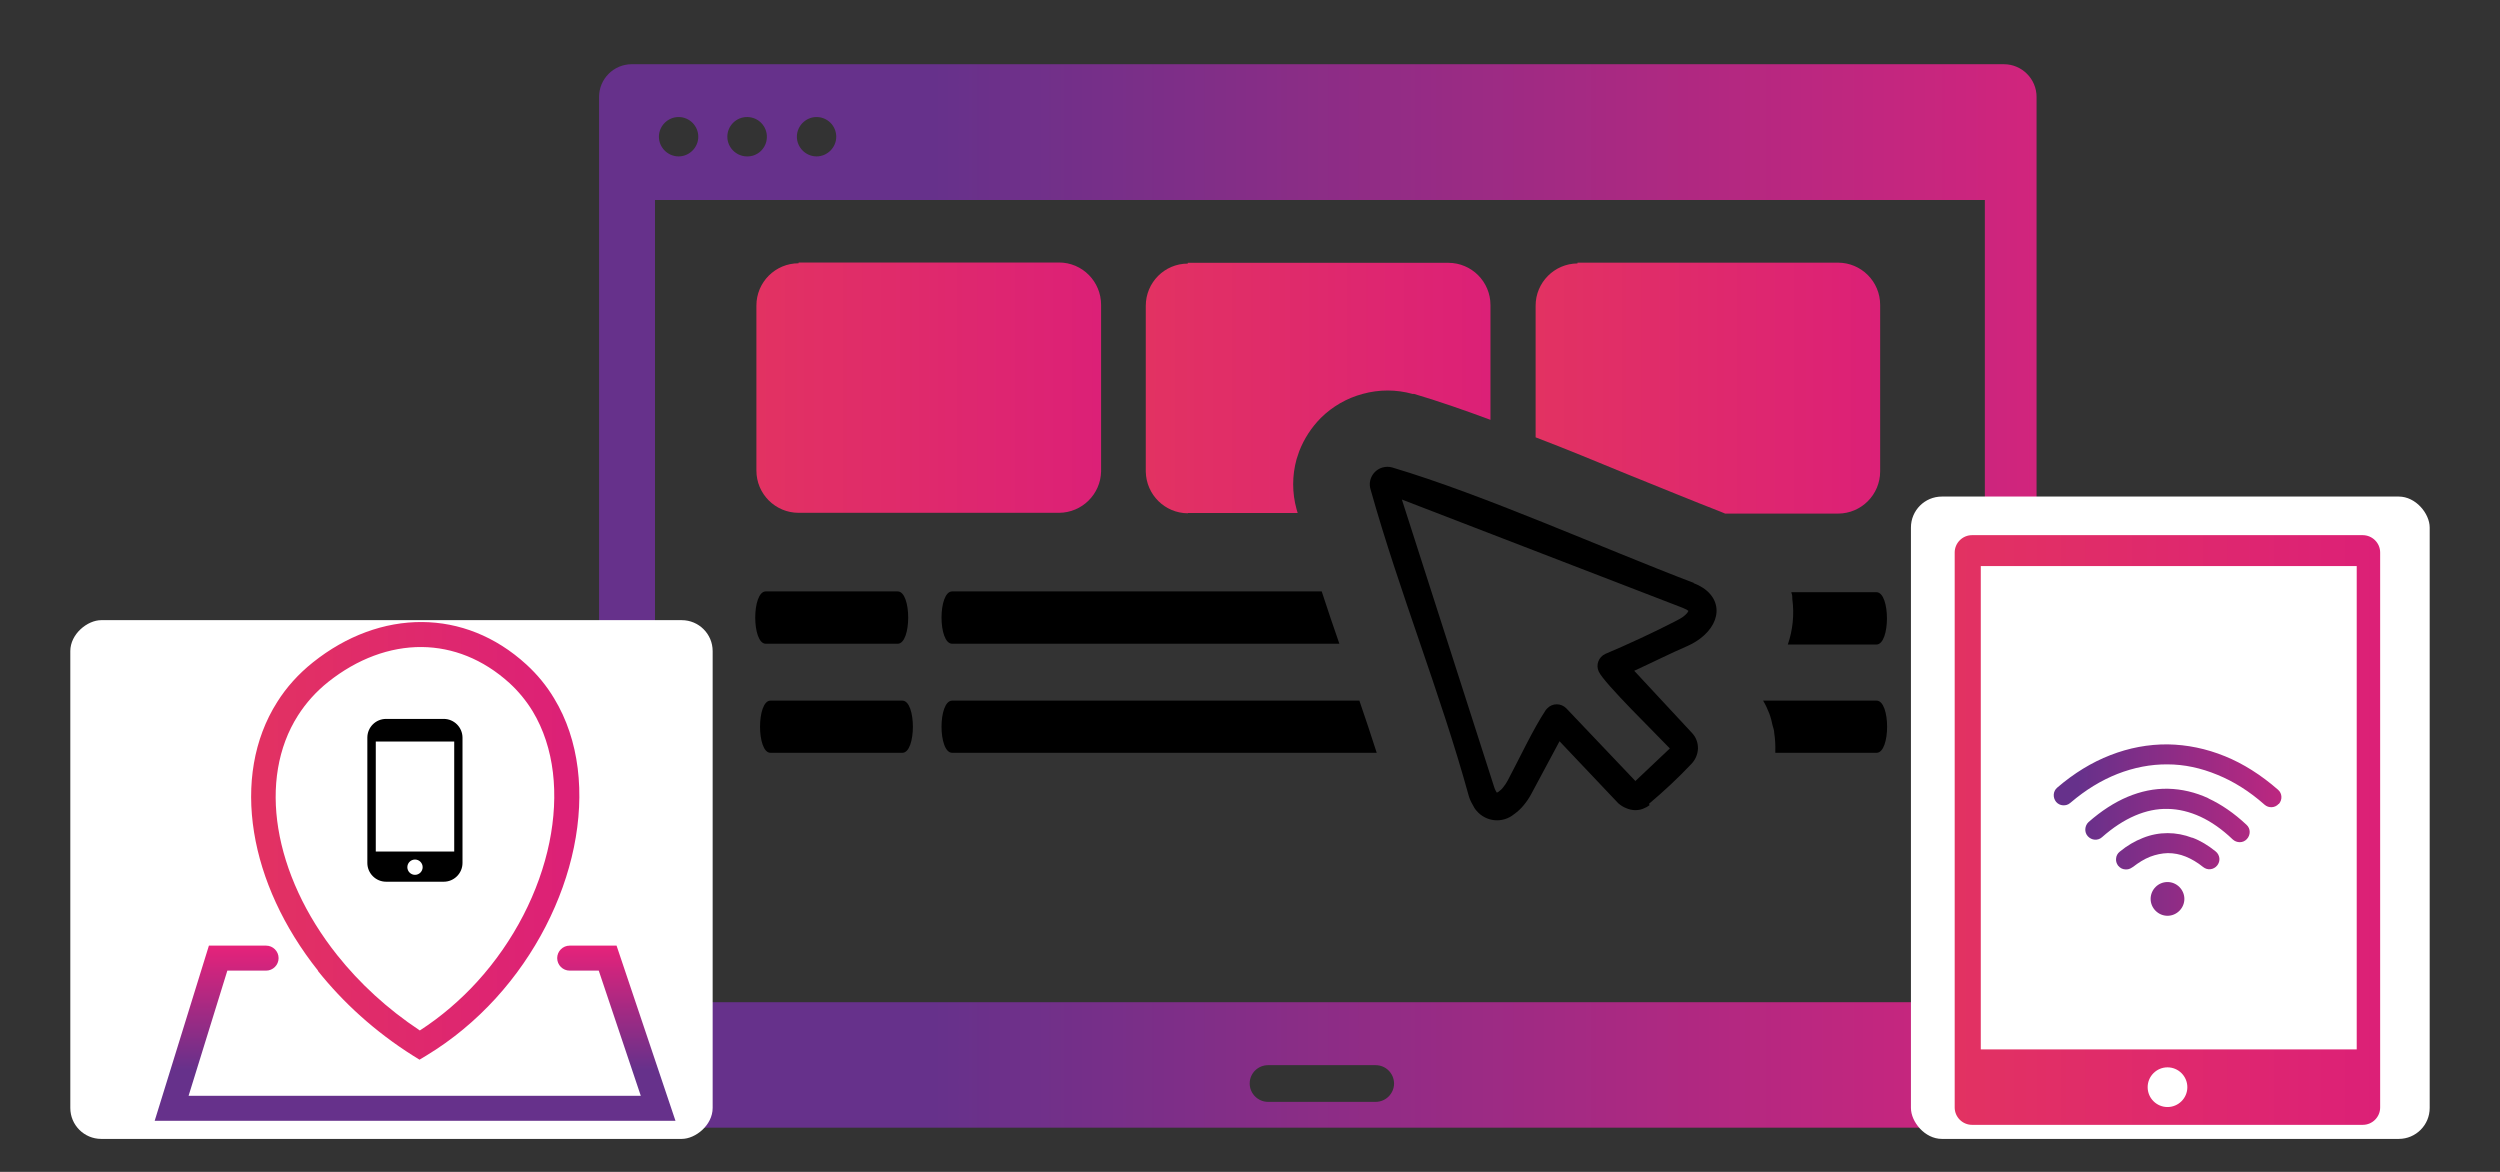
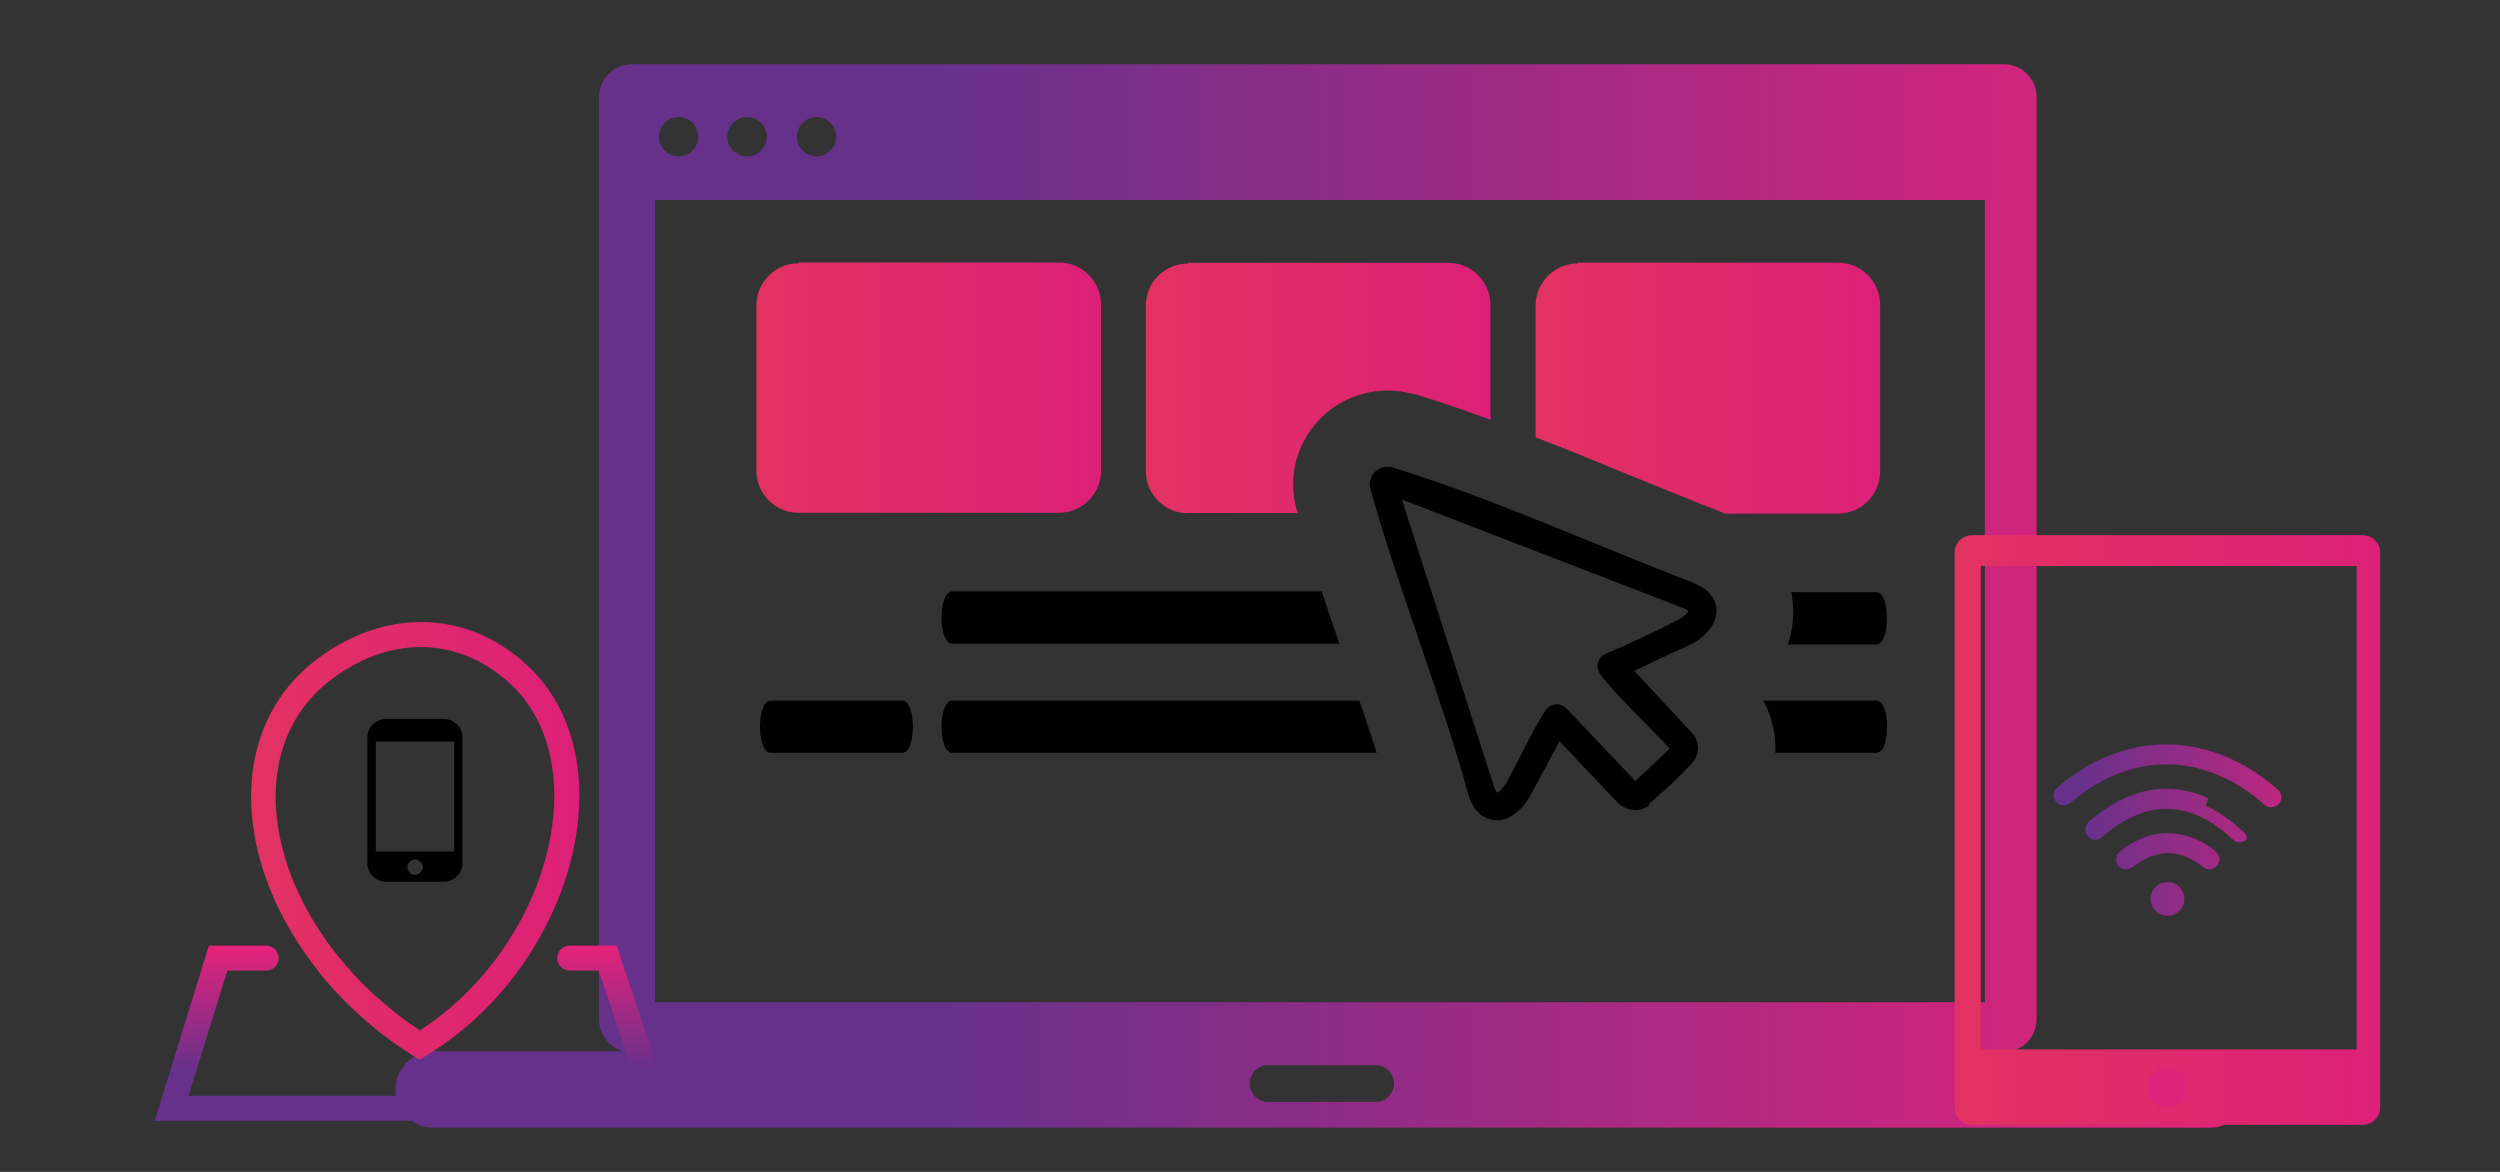
<svg xmlns="http://www.w3.org/2000/svg" xmlns:xlink="http://www.w3.org/1999/xlink" id="Layer_1" version="1.1" viewBox="0 0 160 75">
  <rect x="0" y="0" width="160" height="75" fill="#333333" stroke="none" />
  <defs>
    <style>
      .st0 {
        fill: url(#linear-gradient2);
      }

      .st1 {
        fill: url(#linear-gradient10);
      }

      .st2 {
        fill: #fff;
      }

      .st3 {
        fill: url(#linear-gradient1);
      }

      .st4 {
        fill: url(#linear-gradient9);
      }

      .st5 {
        fill: url(#linear-gradient8);
      }

      .st6 {
        fill: url(#linear-gradient7);
      }

      .st7 {
        fill: url(#linear-gradient4);
      }

      .st8 {
        fill: url(#linear-gradient5);
      }

      .st9 {
        fill: url(#linear-gradient3);
      }

      .st10 {
        fill: url(#linear-gradient6);
      }

      .st11 {
        fill: url(#linear-gradient);
      }
    </style>
    <linearGradient id="linear-gradient" x1="48.41" y1="24.81" x2="70.47" y2="24.81" gradientUnits="userSpaceOnUse">
      <stop offset="0" stop-color="#e23262" />
      <stop offset="1" stop-color="#dc2077" />
    </linearGradient>
    <linearGradient id="linear-gradient1" x1="73.34" y1="24.81" x2="95.4" y2="24.81" xlink:href="#linear-gradient" />
    <linearGradient id="linear-gradient2" x1="25.31" y1="38.14" x2="143.9" y2="38.14" gradientUnits="userSpaceOnUse">
      <stop offset=".29" stop-color="#66318b" />
      <stop offset="1" stop-color="#e6227a" />
    </linearGradient>
    <linearGradient id="linear-gradient3" x1="98.28" y1="24.83" x2="120.33" y2="24.83" xlink:href="#linear-gradient" />
    <linearGradient id="linear-gradient4" x1="125.1" y1="57.54" x2="152.34" y2="57.54" xlink:href="#linear-gradient2" />
    <linearGradient id="linear-gradient5" x1="125.1" y1="54.5" x2="152.34" y2="54.5" xlink:href="#linear-gradient2" />
    <linearGradient id="linear-gradient6" x1="125.1" y1="49.65" x2="152.34" y2="49.65" xlink:href="#linear-gradient2" />
    <linearGradient id="linear-gradient7" x1="125.1" y1="52.19" x2="152.34" y2="52.19" xlink:href="#linear-gradient2" />
    <linearGradient id="linear-gradient8" x1="125.1" y1="53.13" x2="152.34" y2="53.13" xlink:href="#linear-gradient" />
    <linearGradient id="linear-gradient9" x1="26.57" y1="71.74" x2="26.57" y2="60.52" xlink:href="#linear-gradient2" />
    <linearGradient id="linear-gradient10" x1="16.05" y1="53.82" x2="37.07" y2="53.82" xlink:href="#linear-gradient" />
  </defs>
  <path d="M60.94,44.84c-.91,0-.91,3.34,0,3.34h27.17c-.35-1.09-.72-2.21-1.11-3.34h-26.06Z" />
  <path d="M57.75,44.84h-8.44c-.89,0-.89,3.34,0,3.34h8.44c.9,0,.9-3.34,0-3.34Z" />
  <path d="M60.94,41.2h24.78c-.39-1.11-.76-2.22-1.13-3.35h-23.65c-.91,0-.91,3.35,0,3.35Z" />
  <path class="st11" d="M51.11,32.82h16.67c1.47-.01,2.66-1.19,2.69-2.65v-10.62s0-.03,0-.04c0-1.49-1.2-2.71-2.69-2.71h-16.67v.05c-1.49,0-2.7,1.21-2.7,2.7v10.57c0,1.49,1.21,2.7,2.7,2.7Z" />
-   <path d="M49.01,41.2h8.44c.9,0,.9-3.35,0-3.35h-8.44c-.9,0-.9,3.35,0,3.35Z" />
  <path class="st3" d="M76.03,32.83h7.02l-.07-.24c-.29-1.05-.29-2.15,0-3.2.05-.17.11-.34.17-.51.31-.8.78-1.52,1.38-2.13.75-.74,1.67-1.27,2.68-1.54,1.05-.29,2.15-.29,3.19,0h.1c1.52.45,3.17,1.02,4.89,1.66v-7.35c0-1.49-1.21-2.7-2.7-2.7h-16.67v.05c-1.49,0-2.69,1.21-2.69,2.7v10.62c.03,1.47,1.22,2.65,2.69,2.66Z" />
  <path class="st0" d="M141.47,67.26h-12.7c.92-.24,1.57-1.07,1.57-2.03V6.2c0-1.15-.94-2.09-2.09-2.09H40.43c-1.15,0-2.09.94-2.09,2.09v59.05c0,.95.65,1.79,1.57,2.03h-12.15c-1.35,0-2.45,1.1-2.45,2.45,0,1.35,1.1,2.44,2.45,2.44h113.68c1.35,0,2.45-1.09,2.45-2.44.01-1.35-1.07-2.45-2.42-2.47ZM52.26,7.49c.7,0,1.26.57,1.26,1.26s-.57,1.26-1.26,1.26-1.26-.57-1.26-1.26.57-1.26,1.26-1.26ZM47.81,7.49s.03,0,.04,0c.7.02,1.25.6,1.23,1.3-.02.7-.6,1.25-1.3,1.22-.68-.02-1.23-.58-1.23-1.26,0-.7.57-1.26,1.26-1.26ZM43.43,7.49c.7,0,1.26.57,1.26,1.26s-.57,1.26-1.26,1.26-1.26-.57-1.26-1.26.57-1.26,1.26-1.26ZM88.04,70.52h-6.88c-.65,0-1.18-.53-1.18-1.18,0-.65.53-1.17,1.18-1.17h6.88c.65,0,1.17.52,1.18,1.17,0,.65-.53,1.18-1.18,1.18ZM127.03,64.14H41.92V12.8h85.11v51.34Z" />
  <path d="M120.09,44.84h-7.25c.16.27.29.55.4.84.09.24.15.48.2.73.05.17.11.34.11.5.06.38.08.77.07,1.16v.11h6.48c.9,0,.9-3.34,0-3.34Z" />
  <path class="st9" d="M110.12,32.75l.29.12h7.22c1.49,0,2.7-1.21,2.7-2.7v-10.66c0-1.49-1.21-2.7-2.7-2.7h-16.67v.05c-1.48.01-2.68,1.22-2.68,2.7v8.43c1.98.75,3.91,1.56,5.84,2.35,2.14.86,4.15,1.69,6,2.41Z" />
  <path d="M108.41,37.31c-5.95-2.27-13.43-5.64-19.3-7.39-.21-.06-.42-.06-.63,0-.59.17-.94.79-.77,1.38,1.82,6.51,4.49,13.1,6.28,19.6.06.22.15.42.27.62.06.13.14.26.24.37.61.72,1.68.82,2.41.21.23-.16.43-.35.61-.57.19-.23.36-.48.5-.75l1.79-3.34,3.76,3.97c.15.13.32.24.5.31.18.08.37.12.56.13.17,0,.34-.02.5-.08.16-.06.31-.14.44-.24l-.03-.09c.95-.8,1.86-1.65,2.71-2.55.25-.26.4-.6.42-.97,0-.18-.02-.37-.09-.54-.06-.18-.17-.34-.3-.48l-3.69-3.97c1.14-.52,2.3-1.11,3.44-1.6.28-.13.54-.28.78-.46,1.51-1.14,1.41-2.85-.42-3.55ZM108.01,39.2c-.09.1-.19.2-.3.28-.15.1-.31.19-.47.27-1.33.69-3.12,1.52-4.5,2.1-.43.2-.62.7-.42,1.13.33.74,3.75,4.07,4.55,4.92l-2.2,2.08h0s-.05.04-.05.04l.04-.04-4.42-4.65h0c-.34-.34-.88-.34-1.21,0l-.1.11c-.82,1.24-1.7,3.13-2.43,4.5-.08.16-.18.3-.29.44-.08.11-.19.21-.3.29l-.11.06-.07-.11c-.05-.09-.08-.18-.11-.27l-5.9-18.38,17.97,6.93.26.12.11.08-.07.11Z" />
  <path d="M114.65,37.89v.05c.06.14.06.27.06.41.13.97.03,1.97-.29,2.9h5.67c.9,0,.9-3.35,0-3.35h-5.44Z" />
-   <rect class="st2" x="122.3" y="31.78" width="33.2" height="41.11" rx="1.98" ry="1.98" />
-   <rect class="st2" x="8.45" y="35.73" width="33.2" height="41.11" rx="1.98" ry="1.98" transform="translate(-31.23 81.34) rotate(-90)" />
  <g>
    <path class="st7" d="M138.72,56.45c-.6,0-1.08.49-1.08,1.08s.49,1.08,1.08,1.08,1.08-.49,1.08-1.08-.49-1.08-1.08-1.08Z" />
    <path class="st8" d="M140.31,53.62c-.52-.2-1.05-.3-1.58-.3-.54,0-1.07.1-1.59.31-.51.2-1.01.49-1.48.88h0s0,0,0,0c-.14.11-.22.27-.23.43-.02.15.02.31.12.45,0,0,0,.02.02.02h0s0,0,0,0c.11.14.27.22.43.23.15.02.31-.02.45-.12,0,0,.02,0,.02-.02h0s.01-.01.02,0c.37-.29.74-.52,1.12-.67.37-.14.75-.22,1.12-.23h.02c.38,0,.76.07,1.13.22.37.15.75.37,1.12.67.14.11.31.16.47.14s.32-.1.43-.24c.11-.14.16-.31.14-.47-.02-.16-.1-.32-.24-.43-.48-.39-.98-.69-1.49-.88Z" />
    <path class="st10" d="M131.59,51.32c.12.14.28.21.44.22.16.01.32-.03.45-.14.02-.01.04-.03.05-.04.95-.81,1.95-1.42,2.99-1.83,1.05-.41,2.13-.62,3.2-.61,1.07,0,2.14.23,3.2.67,1.03.42,2.04,1.05,3,1.9h0s0,0,.01.01c.14.12.3.17.47.16.16-.01.32-.08.43-.21h.02c.12-.14.17-.31.16-.47-.01-.16-.08-.32-.21-.43,0,0,0,0-.01-.01h0c-1.09-.95-2.23-1.67-3.39-2.14-1.2-.49-2.43-.74-3.66-.76-1.25-.01-2.48.22-3.68.69-1.19.46-2.33,1.16-3.4,2.08-.14.12-.21.28-.22.44-.01.17.04.33.15.47h0Z" />
-     <path class="st6" d="M141.34,51.09c-.85-.39-1.71-.59-2.58-.61-.88-.02-1.74.16-2.6.52-.85.36-1.68.9-2.49,1.61h0c-.13.12-.2.28-.21.45-.01.16.04.33.16.46h0c.12.13.28.21.45.22.16.01.33-.04.46-.16.69-.61,1.39-1.07,2.11-1.38.7-.3,1.4-.45,2.1-.43.69.01,1.39.18,2.09.5.69.32,1.38.8,2.06,1.45.13.12.29.18.46.18.17,0,.33-.07.45-.2s.18-.29.18-.46c0-.17-.07-.33-.2-.45-.8-.75-1.62-1.31-2.44-1.69Z" />
+     <path class="st6" d="M141.34,51.09c-.85-.39-1.71-.59-2.58-.61-.88-.02-1.74.16-2.6.52-.85.36-1.68.9-2.49,1.61h0c-.13.12-.2.28-.21.45-.01.16.04.33.16.46h0c.12.13.28.21.45.22.16.01.33-.04.46-.16.69-.61,1.39-1.07,2.11-1.38.7-.3,1.4-.45,2.1-.43.69.01,1.39.18,2.09.5.69.32,1.38.8,2.06,1.45.13.12.29.18.46.18.17,0,.33-.07.45-.2c0-.17-.07-.33-.2-.45-.8-.75-1.62-1.31-2.44-1.69Z" />
    <path class="st5" d="M151.22,34.25h-25.01c-.61,0-1.11.5-1.11,1.11v35.52c0,.61.5,1.11,1.11,1.11h25.01c.61,0,1.11-.5,1.11-1.11v-35.52c0-.61-.5-1.11-1.12-1.11ZM138.72,70.85c-.7,0-1.27-.57-1.27-1.27,0-.7.57-1.27,1.27-1.27s1.27.57,1.27,1.27-.57,1.27-1.27,1.27ZM150.83,67.16h-24.06v-30.93h24.06v30.93Z" />
  </g>
  <g>
    <path class="st4" d="M39.47,60.52h-3.01c-.44,0-.8.36-.8.8s.36.8.8.8h1.86l2.69,8.01H12.07l2.48-8.01h2.48c.44,0,.8-.36.8-.8s-.36-.8-.8-.8h-3.66l-3.47,11.21h33.33l-3.77-11.21Z" />
    <path d="M24.71,56.43h3.69c.66,0,1.2-.54,1.2-1.2v-8.02c0-.66-.54-1.2-1.2-1.2h-3.69c-.66,0-1.2.53-1.2,1.2v8.02c0,.66.54,1.2,1.2,1.2ZM27.05,55.5c0,.27-.22.49-.49.49h0c-.27,0-.49-.22-.49-.49h0c0-.27.22-.49.49-.49h0c.27,0,.49.22.49.49h0ZM24.05,47.46h5.02v7.04h-5.02v-7.04Z" />
    <path class="st1" d="M20.34,62.13c1.61,2.02,3.65,3.89,6.09,5.43l.42.26.43-.26c1.67-1.01,3.16-2.26,4.44-3.66,2.57-2.82,4.31-6.27,5.01-9.67.71-3.45.36-6.86-1.27-9.54-.48-.8-1.07-1.52-1.77-2.16-2-1.83-4.32-2.7-6.66-2.72-2.43-.02-4.87.88-7,2.58-.93.74-1.7,1.6-2.29,2.54-1.51,2.38-1.97,5.3-1.48,8.34.48,2.98,1.88,6.07,4.1,8.86ZM19.07,45.79c.51-.8,1.15-1.52,1.94-2.15,1.85-1.47,3.94-2.25,5.99-2.23,1.96.02,3.9.76,5.6,2.3.58.53,1.08,1.14,1.49,1.81,1.4,2.32,1.7,5.32,1.07,8.4-.64,3.12-2.25,6.31-4.63,8.92-1.07,1.17-2.3,2.23-3.66,3.11-2.1-1.39-3.87-3.04-5.28-4.81-2.05-2.57-3.34-5.41-3.78-8.12-.43-2.65-.04-5.19,1.26-7.23Z" />
  </g>
</svg>